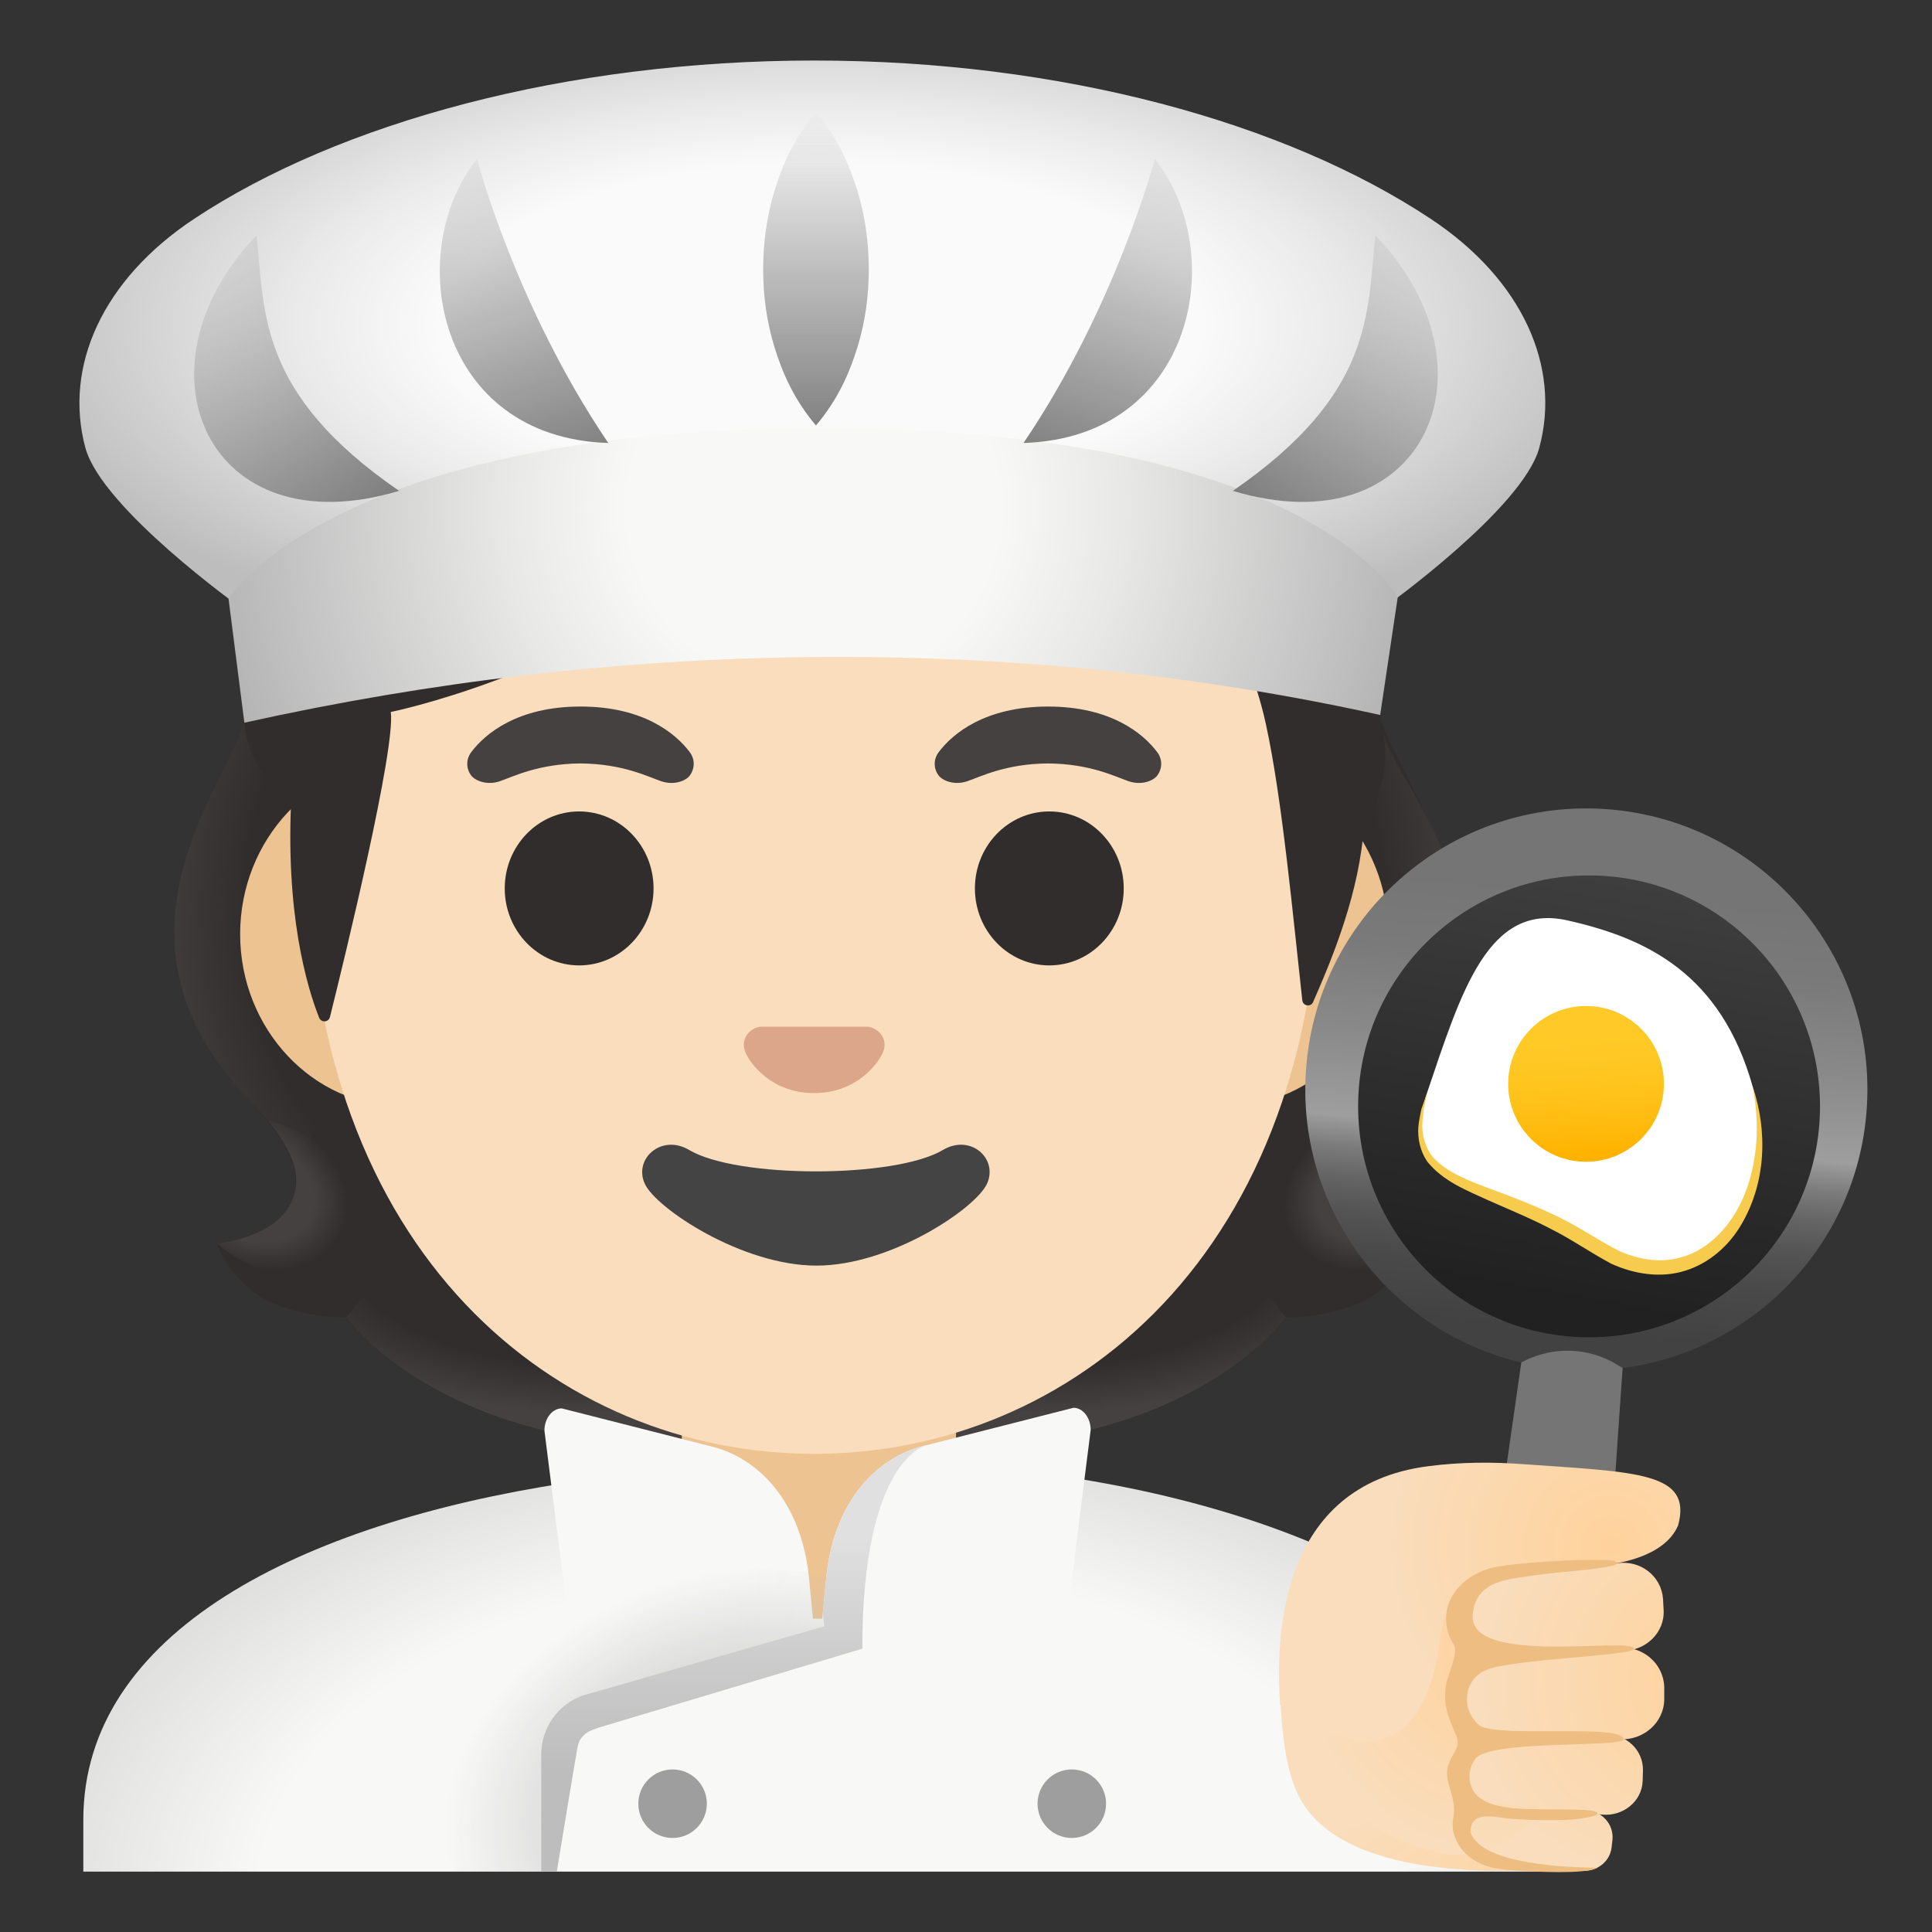
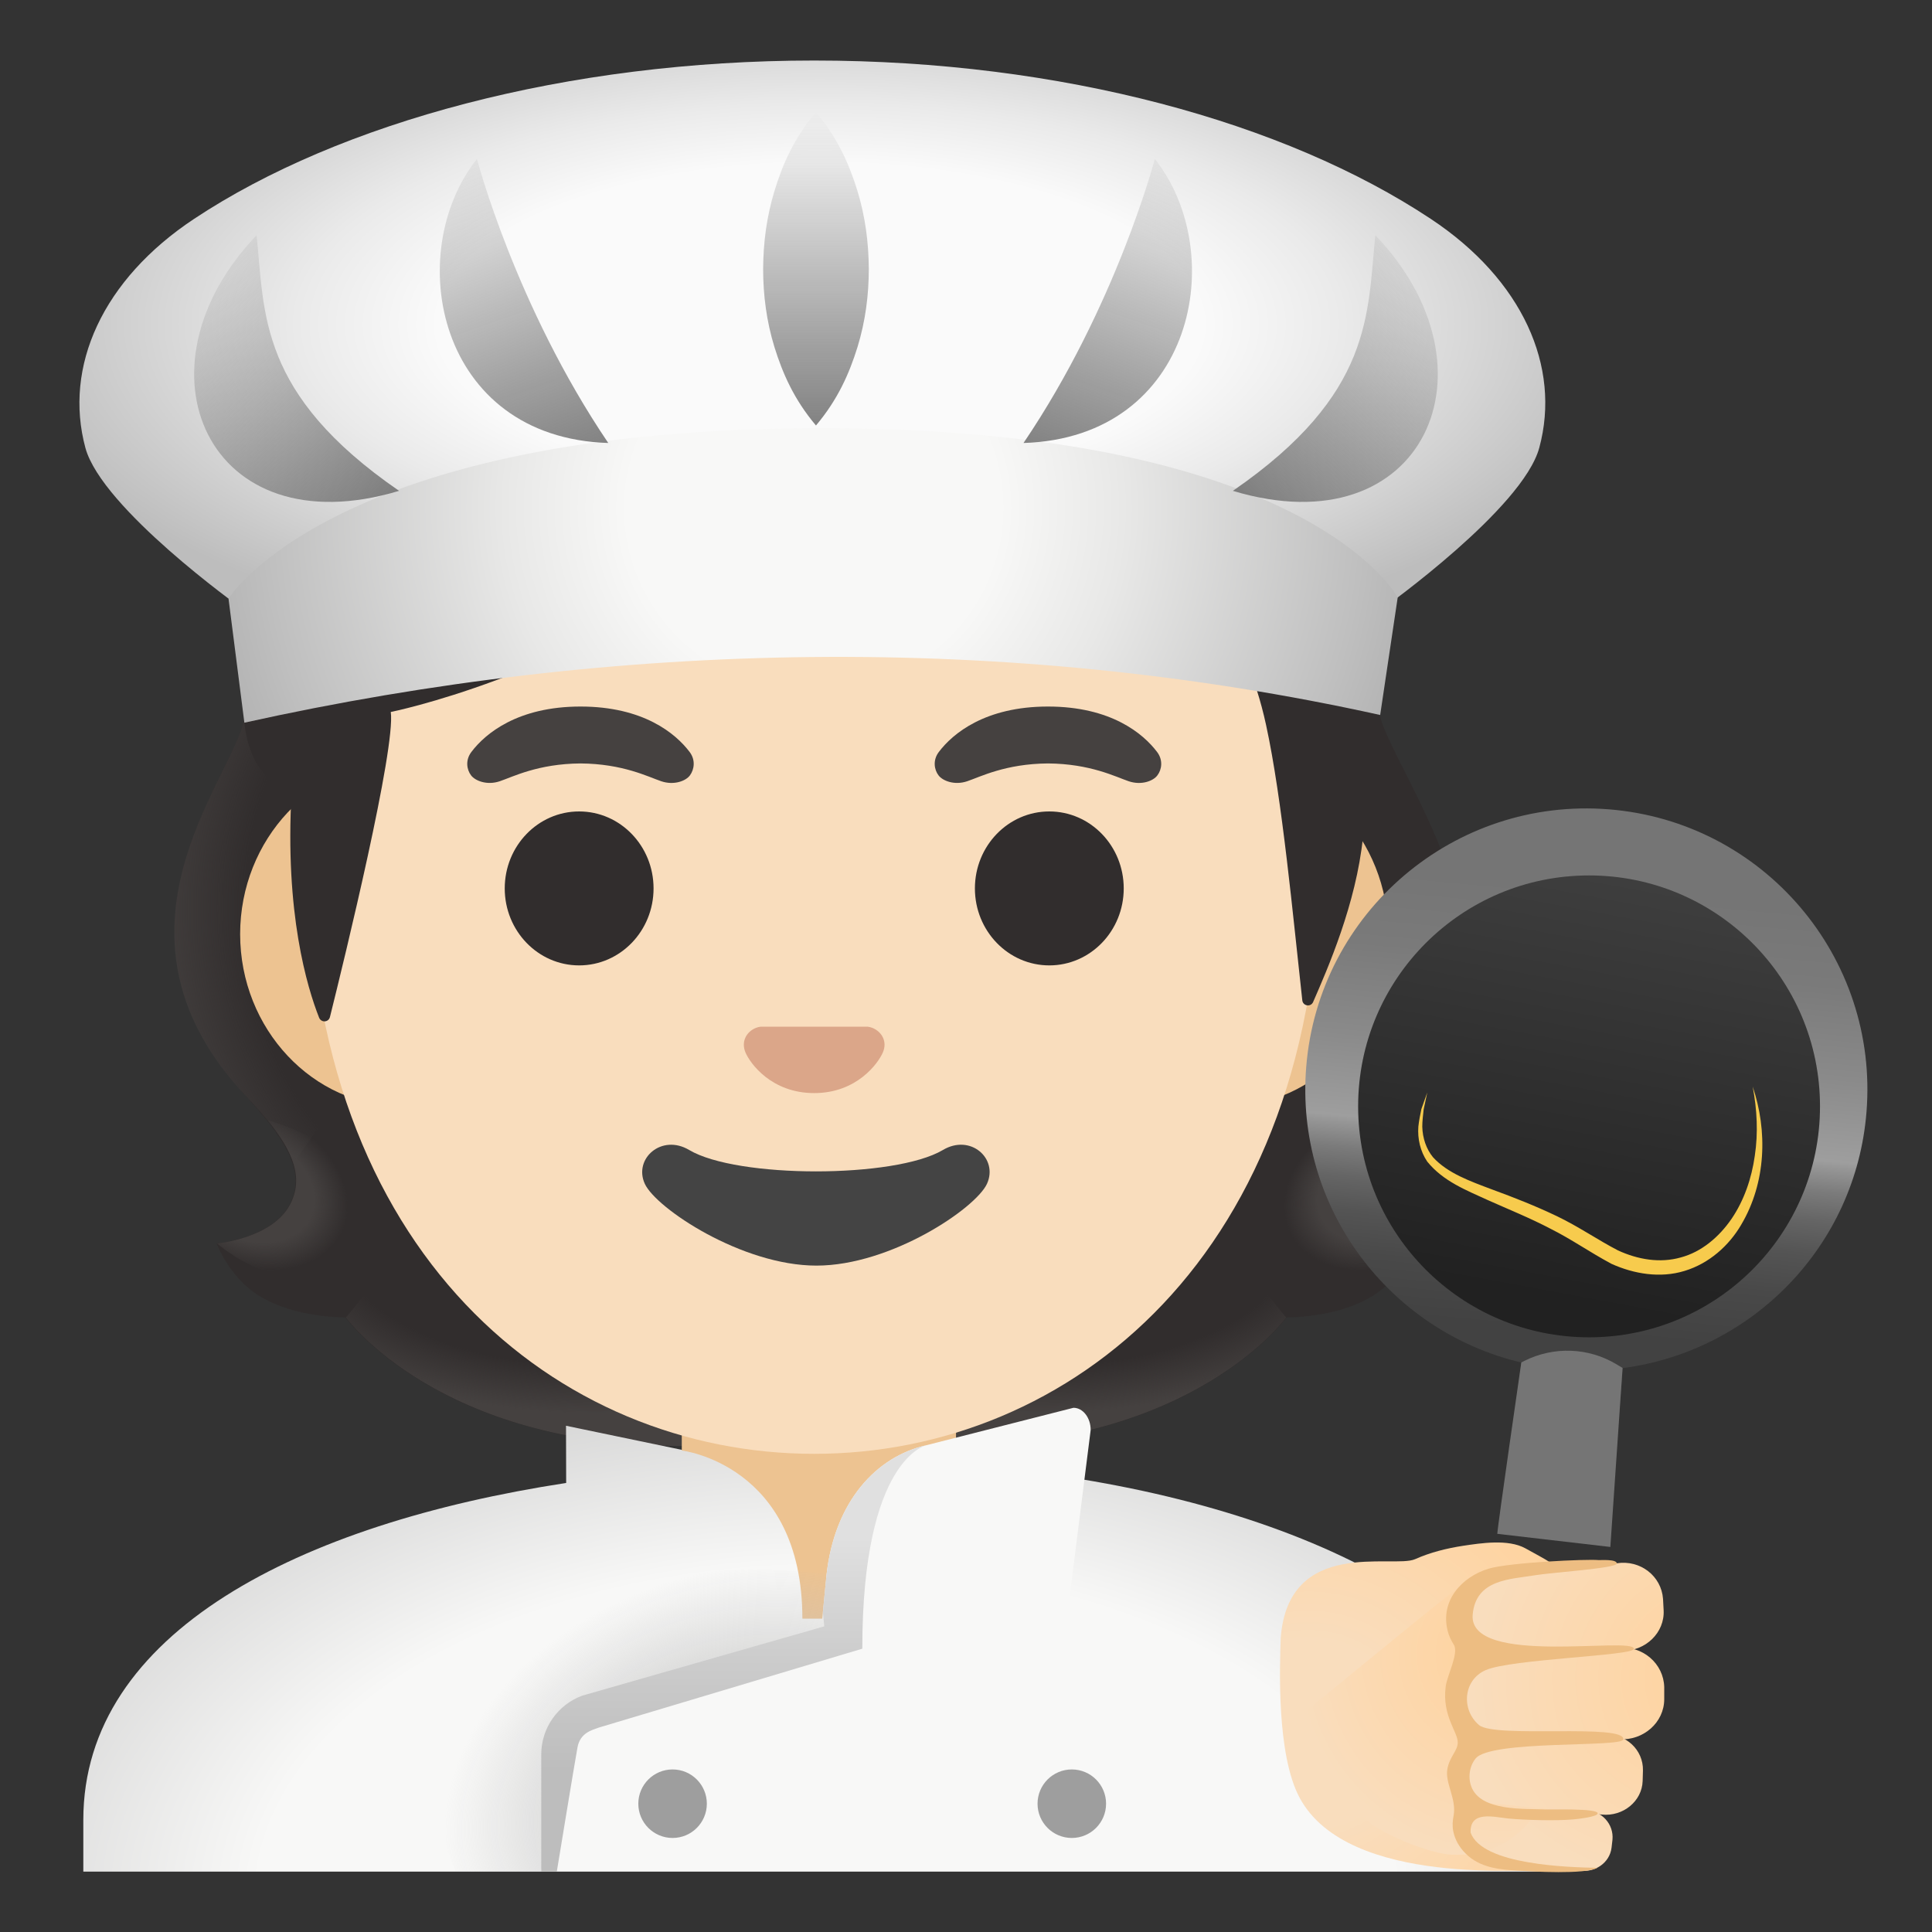
<svg xmlns="http://www.w3.org/2000/svg" version="1.1" id="Layer_1" x="0px" y="0px" viewBox="0 0 128 128" style="enable-background:new 0 0 128 128;" xml:space="preserve">
  <rect x="0" y="0" width="128" height="128" fill="#333333" stroke="none" />
  <g id="hairGroup_7_">
    <path id="hair_7_" style="fill:#312D2D;" d="M88.95,79.85c-1.25-2.27-0.2-5.22,3.06-7.44c10.73-7.31,1.25-19.75-0.48-24.6   c0.03-0.06-0.86-1.86-0.83-1.92L88.9,45.8c-0.57-0.08-15.14-1.28-34.84-1.29c-19.71,0-34.7,1.2-35.28,1.29c0,0-2.65,1.95-2.63,2.01   c-1.01,4.06-9.76,13.97-0.05,24.6c2.66,2.91,4.3,5.17,3.06,7.44c-1.21,2.21-4.81,2.53-4.81,2.53s0.83,2.26,2.83,3.48   c1.85,1.13,4.13,1.39,5.7,1.43c0,0,6.15,8.51,22.23,8.51l8.95,0l8.95,0c16.08,0,22.23-8.51,22.23-8.51c1.57-0.04,3.85-0.3,5.7-1.43   c2-1.22,2.83-3.48,2.83-3.48S90.16,82.06,88.95,79.85z" />
    <g id="hairHighlights_4_">
      <radialGradient id="SVGID_1_" cx="109.583" cy="45.85" r="23.419" gradientTransform="matrix(1 0 0 0.491 -40.946 59.629)" gradientUnits="userSpaceOnUse">
        <stop offset="0.728" style="stop-color:#454140;stop-opacity:0" />
        <stop offset="1" style="stop-color:#454140" />
      </radialGradient>
      <path style="fill:url(#SVGID_1_);" d="M54.04,95.79v-9.44l28.57-2.26l2.6,3.2c0,0-6.15,8.51-22.23,8.51L54.04,95.79z" />
      <radialGradient id="SVGID_2_" cx="86.518" cy="49.332" r="6.921" gradientTransform="matrix(-0.906 0.424 -0.314 -0.672 185.576 75.145)" gradientUnits="userSpaceOnUse">
        <stop offset="0.663" style="stop-color:#454140" />
        <stop offset="1" style="stop-color:#454140;stop-opacity:0" />
      </radialGradient>
      <path style="fill:url(#SVGID_2_);" d="M85.15,83.16c-4.28-6.5,5.21-8.93,5.21-8.93s0.01,0.01,0.01,0.01    c-1.65,2.05-2.4,3.84-1.43,5.61c1.21,2.21,4.81,2.53,4.81,2.53S88.85,86.74,85.15,83.16z" />
      <radialGradient id="SVGID_3_" cx="104.349" cy="68.377" r="29.491" gradientTransform="matrix(-0.075 -0.997 0.831 -0.062 24.831 167.934)" gradientUnits="userSpaceOnUse">
        <stop offset="0.725" style="stop-color:#454140;stop-opacity:0" />
        <stop offset="1" style="stop-color:#454140" />
      </radialGradient>
-       <path style="fill:url(#SVGID_3_);" d="M91.55,47.81c0.01,4.06,10.83,11.77,0.72,24.35c-0.53,0.66-3.01,3.01-3.57,4.92    c0,0-9.54-13.31-12.39-21.13c-0.57-1.58-1.1-3.2-1.17-4.88c-0.05-1.26,0.14-2.76,0.87-3.83c0.89-1.31,15.04-0.54,15.04-0.54    C91.04,46.72,91.55,47.81,91.55,47.81z" />
      <radialGradient id="SVGID_4_" cx="34.259" cy="68.515" r="29.721" gradientTransform="matrix(0.075 -0.997 -0.831 -0.062 88.644 97.911)" gradientUnits="userSpaceOnUse">
        <stop offset="0.725" style="stop-color:#454140;stop-opacity:0" />
        <stop offset="1" style="stop-color:#454140" />
      </radialGradient>
      <path style="fill:url(#SVGID_4_);" d="M16.15,47.81c-1.01,4.06-9.65,13.85-0.28,24.35c0.56,0.63,3.01,3.01,3.57,4.92    c0,0,9.54-13.31,12.39-21.13c0.58-1.58,1.1-3.2,1.17-4.88c0.05-1.26-0.14-2.76-0.87-3.83c-0.89-1.31-1.93-0.96-3.44-0.96    c-2.88,0-10.79,0.42-11.77,0.42C16.92,46.72,16.15,47.81,16.15,47.81z" />
      <radialGradient id="SVGID_5_" cx="39.494" cy="45.85" r="23.419" gradientTransform="matrix(-1 0 0 0.491 78.988 59.629)" gradientUnits="userSpaceOnUse">
        <stop offset="0.728" style="stop-color:#454140;stop-opacity:0" />
        <stop offset="1" style="stop-color:#454140" />
      </radialGradient>
      <path style="fill:url(#SVGID_5_);" d="M54.09,95.79v-9.44l-28.57-2.26l-2.6,3.2c0,0,6.15,8.51,22.23,8.51L54.09,95.79z" />
      <radialGradient id="SVGID_6_" cx="16.429" cy="49.332" r="6.921" gradientTransform="matrix(0.906 0.424 0.314 -0.672 -13.961 104.85)" gradientUnits="userSpaceOnUse">
        <stop offset="0.663" style="stop-color:#454140" />
        <stop offset="1" style="stop-color:#454140;stop-opacity:0" />
      </radialGradient>
      <path style="fill:url(#SVGID_6_);" d="M22.98,83.16c4.28-6.5-5.21-8.93-5.21-8.93s-0.01,0.01-0.01,0.01    c1.65,2.05,2.4,3.84,1.43,5.61c-1.21,2.21-4.81,2.53-4.81,2.53S19.28,86.74,22.98,83.16z" />
    </g>
  </g>
  <radialGradient id="SVGID_7_" cx="54.771" cy="2.154" r="67.35" gradientTransform="matrix(1 0 0 -0.586 0 127.104)" gradientUnits="userSpaceOnUse">
    <stop offset="0.559" style="stop-color:#F8F8F7" />
    <stop offset="1" style="stop-color:#C6C6C6" />
  </radialGradient>
  <path style="fill:url(#SVGID_7_);" d="M103.03,120.57c0-12.02-14.29-19.93-32.22-22.7v-3.24c-0.6,0-8.81,1.69-8.81,1.69H46.44  l-8.94-1.86l0.01,3.79c-17.63,2.7-31.99,9.89-31.99,22.32V124h97.5V120.57z" />
  <g id="neck_6_">
    <path style="fill:#EDC391;" d="M54.25,89.08h-9.08v7.02c0,0,7.99,0.92,7.99,11.14h2.7c0.3-11.24,7.48-11.24,7.48-11.24v-6.91   L54.25,89.08L54.25,89.08z" />
  </g>
  <g id="collar_3_">
-     <path style="fill:#F8F8F7;" d="M53.94,108.06c-0.04-0.36-0.31-3.22-0.36-3.69c-0.54-4.86-3.3-7.83-6.61-8.58l-9.75-2.48   c-0.63,0-1.15,0.66-1.15,1.47l1.5,11.89l13.57,3.57L53.94,108.06z" />
    <circle style="fill:#9E9E9E;" cx="44.56" cy="119.5" r="2.27" />
    <circle style="fill:#9E9E9E;" cx="71.01" cy="119.5" r="2.27" />
    <path style="fill:#F8F8F7;" d="M54.4,108.02c0.04-0.36,0.31-3.22,0.36-3.69c0.54-4.86,3.3-7.83,6.61-8.58l9.75-2.48   c0.63,0,1.14,0.66,1.14,1.47l-1.5,11.89l-13.57,3.57L54.4,108.02z" />
    <radialGradient id="SVGID_8_" cx="49.061" cy="8.909" r="19.949" gradientTransform="matrix(0.963 -0.269 -0.203 -0.728 3.628 138.787)" gradientUnits="userSpaceOnUse">
      <stop offset="0.153" style="stop-color:#BDBDBD" />
      <stop offset="1" style="stop-color:#BDBDBD;stop-opacity:0" />
    </radialGradient>
    <path style="fill:url(#SVGID_8_);" d="M56.11,104.36c-2.19-0.08-6.2-0.82-10.48-0.02c-10.97,2.07-17.55,10.46-16.09,17.72   c0.14,0.68,0.37,1.32,0.65,1.94h5.67l1.21-9.93c1.4-1.52,19.16-5.74,19.16-5.74L56.11,104.36z" />
    <linearGradient id="SVGID_9_" gradientUnits="userSpaceOnUse" x1="48.617" y1="4.04" x2="48.617" y2="26.097" gradientTransform="matrix(1 0 0 -1 0 128)">
      <stop offset="0.299" style="stop-color:#BDBDBD" />
      <stop offset="0.657" style="stop-color:#CDCDCD" />
      <stop offset="1" style="stop-color:#E0E0E0" />
    </linearGradient>
    <path style="fill:url(#SVGID_9_);" d="M54.76,104.33c-0.05,0.43-0.19,1.99-0.24,2.48l0.09,0.94l-16.03,4.59   c-1.63,0.6-2.72,2.15-2.72,3.89V124h1.03c0,0,1.19-7.26,1.37-8.23s0.95-1.14,1.4-1.31l17.47-5.23c0-12.62,4.25-13.48,4.25-13.48   C58.06,96.5,55.3,99.47,54.76,104.33z" />
  </g>
  <g id="ears_6_">
    <path style="fill:#EDC391;" d="M81.27,50.48H73.9H33.99h-7.37c-5.89,0-10.71,5.13-10.71,11.41S20.73,73.3,26.62,73.3h7.37H73.9   h7.37c5.89,0,10.71-5.14,10.71-11.41S87.16,50.48,81.27,50.48z" />
  </g>
  <g id="head_6_">
    <path style="fill:#F9DDBD;" d="M53.94,11.11L53.94,11.11L53.94,11.11c-17.4,0-33.52,18.61-33.52,45.4   c0,26.64,16.61,39.81,33.52,39.81s33.52-13.17,33.52-39.81C87.46,29.72,71.35,11.11,53.94,11.11z" />
  </g>
  <g id="hairGroup_6_">
    <path id="hair_6_" style="fill:#312D2D;" d="M16.19,47.88c0.41,3.99,3.13,4.6,3.13,4.6c-0.46,8.01,1.03,12.94,1.82,14.94   c0.14,0.35,0.63,0.32,0.72-0.04c0.99-3.97,4.36-17.8,4.03-20.21c0,0,11.34-2.25,22.17-10.22c2.2-1.62,4.59-3,7.13-4.01   c13.59-5.41,16.43,3.82,16.43,3.82s9.42-1.81,12.26,11.27c1.07,4.9,1.79,12.75,2.4,18.24c0.04,0.39,0.57,0.47,0.72,0.11   c0.95-2.18,2.85-6.5,3.3-10.91c0.16-1.55,2.29-3.6,1.12-8.09c-1.33-5.13-6.7-29.56-37.61-29.56S15.55,41.61,16.19,47.88z" />
  </g>
  <g id="eyes_3_">
    <ellipse style="fill:#312D2D;" cx="38.37" cy="58.86" rx="4.93" ry="5.1" />
    <ellipse style="fill:#312D2D;" cx="69.52" cy="58.86" rx="4.93" ry="5.1" />
  </g>
  <path id="mouth_3_" style="fill:#444444;" d="M62.47,76.19c-3.19,1.89-13.63,1.89-16.81,0c-1.83-1.09-3.7,0.58-2.94,2.24  c0.75,1.63,6.44,5.42,11.37,5.42s10.55-3.79,11.3-5.42C66.15,76.76,64.3,75.1,62.47,76.19z" />
  <g id="eyebrows_3_">
    <path style="fill:#454140;" d="M45.69,49.82c-0.93-1.23-3.07-3.01-7.23-3.01s-6.31,1.79-7.23,3.01c-0.41,0.54-0.31,1.17-0.02,1.55   c0.26,0.35,1.04,0.68,1.9,0.39s2.54-1.16,5.35-1.18c2.81,0.02,4.49,0.89,5.35,1.18c0.86,0.29,1.64-0.03,1.9-0.39   C45.99,50.99,46.1,50.36,45.69,49.82z" />
    <path style="fill:#454140;" d="M76.66,49.82c-0.93-1.23-3.07-3.01-7.23-3.01s-6.31,1.79-7.23,3.01c-0.41,0.54-0.31,1.17-0.02,1.55   c0.26,0.35,1.04,0.68,1.9,0.39s2.54-1.16,5.35-1.18c2.81,0.02,4.49,0.89,5.35,1.18c0.86,0.29,1.64-0.03,1.9-0.39   C76.97,50.99,77.07,50.36,76.66,49.82z" />
  </g>
  <path id="nose_3_" style="fill:#DBA689;" d="M57.8,68.1c-0.11-0.04-0.21-0.07-0.32-0.08h-7.08c-0.11,0.01-0.22,0.04-0.32,0.08  c-0.64,0.26-0.99,0.92-0.69,1.63c0.3,0.71,1.71,2.69,4.55,2.69s4.25-1.99,4.55-2.69C58.8,69.03,58.44,68.36,57.8,68.1z" />
  <g id="pan_3_">
    <g>
      <linearGradient id="SVGID_10_" gradientUnits="userSpaceOnUse" x1="106.851" y1="74.471" x2="102.556" y2="28.823" gradientTransform="matrix(1 0 0 -1 0 128)">
        <stop offset="0.119" style="stop-color:#757575" />
        <stop offset="0.226" style="stop-color:#7A7A7A" />
        <stop offset="0.359" style="stop-color:#8A8A8A" />
        <stop offset="0.479" style="stop-color:#9E9E9E" />
        <stop offset="0.488" style="stop-color:#969696" />
        <stop offset="0.524" style="stop-color:#7B7B7B" />
        <stop offset="0.566" style="stop-color:#656565" />
        <stop offset="0.615" style="stop-color:#545454" />
        <stop offset="0.676" style="stop-color:#494949" />
        <stop offset="0.76" style="stop-color:#424242" />
        <stop offset="0.996" style="stop-color:#404040" />
      </linearGradient>
      <path style="fill:url(#SVGID_10_);" d="M106.59,53.62c-10.25-0.82-19.23,6.82-20.05,17.07c-0.75,9.28,5.46,17.5,14.25,19.58    l-1.25,9.78c0.01,0,7.07,0.8,7.16,0.82l0.81-10.23c8.54-1.11,15.44-8.05,16.15-16.97C124.48,63.42,116.84,54.44,106.59,53.62z" />
    </g>
    <linearGradient id="SVGID_11_" gradientUnits="userSpaceOnUse" x1="102.918" y1="41.937" x2="108.416" y2="71.628" gradientTransform="matrix(1 0 0 -1 0 128)">
      <stop offset="0" style="stop-color:#212121" />
      <stop offset="0.996" style="stop-color:#404040" />
    </linearGradient>
    <circle style="fill:url(#SVGID_11_);" cx="105.28" cy="73.3" r="15.3" />
-     <path style="fill:#FFFFFF;" d="M116.12,71.99c2.1,7.47-3.29,15.26-10.41,10.57s-13.41-3.51-11.15-10.2   c2.26-6.69,4.04-12.57,9.29-11.38C109.11,62.16,114.02,64.52,116.12,71.99z" />
    <linearGradient id="SVGID_12_" gradientUnits="userSpaceOnUse" x1="122.132" y1="76.98" x2="122.132" y2="67.421" gradientTransform="matrix(0.998 -0.059 -0.059 -0.998 -12.567 150.804)">
      <stop offset="0" style="stop-color:#FFCA28" />
      <stop offset="0.341" style="stop-color:#FFC825" />
      <stop offset="0.629" style="stop-color:#FFC21A" />
      <stop offset="0.898" style="stop-color:#FFB809" />
      <stop offset="1" style="stop-color:#FFB300" />
    </linearGradient>
-     <circle style="fill:url(#SVGID_12_);" cx="105.08" cy="71.81" r="5.16" />
    <g>
      <path style="fill:#F7CB4D;" d="M116.12,71.99c0.99,2.92,0.9,6.35-0.76,9.15c-0.81,1.39-2.13,2.57-3.75,3.06    c-1.62,0.5-3.37,0.2-4.85-0.47c-1.47-0.79-2.65-1.63-4.03-2.32c-1.35-0.71-2.77-1.28-4.18-1.91c-1.39-0.64-2.93-1.23-3.99-2.54    c-0.47-0.69-0.65-1.53-0.59-2.32c0.04-0.39,0.12-0.78,0.2-1.16l0.39-1.1l-0.24,1.13c-0.04,0.38-0.09,0.76-0.09,1.14    c0.02,0.75,0.26,1.47,0.71,2.02c0.98,1.07,2.47,1.59,3.9,2.13c1.45,0.53,2.9,1.1,4.32,1.78c1.4,0.67,2.77,1.61,4.03,2.26    c1.32,0.61,2.79,0.86,4.16,0.47c1.37-0.36,2.54-1.35,3.37-2.56c0.83-1.22,1.33-2.68,1.54-4.18    C116.49,75.06,116.41,73.51,116.12,71.99z" />
    </g>
    <path style="fill:#757575;" d="M99.2,101.62c0-0.37,1.59-11.35,1.59-11.35l0.21-0.11c1.94-0.97,4.24-0.89,6.1,0.23l0.4,0.24   l-0.81,11.86L99.2,101.62z" />
  </g>
  <g id="hat_3_">
    <radialGradient id="SVGID_13_" cx="54.316" cy="106.511" r="54.71" gradientTransform="matrix(1 0 0 -0.422 0 66.437)" gradientUnits="userSpaceOnUse">
      <stop offset="0.462" style="stop-color:#FAFAFA" />
      <stop offset="0.634" style="stop-color:#EAEAEA" />
      <stop offset="0.969" style="stop-color:#C1C1C1" />
      <stop offset="1" style="stop-color:#BDBDBD" />
    </radialGradient>
    <path style="fill:url(#SVGID_13_);" d="M94.79,14.5C85.14,8.1,70.31,4.01,53.94,4.01S22.51,8.1,12.86,14.5   c-6.07,4.02-8.66,9.79-7.2,15.18C6.76,33.69,15.9,40.22,15.9,40.22c11.16,5.24,12.22-3.69,37.92-3.72   c25.7,0.03,26.76,8.96,37.92,3.72c0,0,9.15-6.53,10.24-10.55C103.44,24.29,100.86,18.52,94.79,14.5z" />
    <radialGradient id="SVGID_14_" cx="53.91" cy="94.378" r="40.654" gradientTransform="matrix(1 6.500000e-03 6.400000e-03 -0.976 -0.604 125.411)" gradientUnits="userSpaceOnUse">
      <stop offset="0.303" style="stop-color:#F8F8F7" />
      <stop offset="0.504" style="stop-color:#E8E8E7" />
      <stop offset="0.895" style="stop-color:#BFBFBF" />
      <stop offset="1" style="stop-color:#B3B3B3" />
    </radialGradient>
    <path style="fill:url(#SVGID_14_);" d="M16.19,47.88l-1.05-8.22c0,0,6.93-11.29,39.26-11.29S92.6,39.59,92.6,39.59l-1.16,7.78   C66.75,41.91,40.81,42.42,16.19,47.88z" />
    <linearGradient id="SVGID_15_" gradientUnits="userSpaceOnUse" x1="29.279" y1="118.86" x2="36.779" y2="97.36" gradientTransform="matrix(1 0 0 -1 0 128)">
      <stop offset="0" style="stop-color:#757575;stop-opacity:0" />
      <stop offset="1" style="stop-color:#757575;stop-opacity:0.9" />
    </linearGradient>
    <path style="fill:url(#SVGID_15_);" d="M31.6,10.53c0,0,2.55,9.74,8.7,18.82C28.95,28.99,26.66,16.75,31.6,10.53z" />
    <linearGradient id="SVGID_16_" gradientUnits="userSpaceOnUse" x1="10.905" y1="110.242" x2="25.405" y2="95.117" gradientTransform="matrix(1 0 0 -1 0 128)">
      <stop offset="0" style="stop-color:#757575;stop-opacity:0" />
      <stop offset="1" style="stop-color:#757575;stop-opacity:0.9" />
    </linearGradient>
    <path style="fill:url(#SVGID_16_);" d="M17,15.59c0.54,5.17,0.1,10.5,9.44,16.93C13.77,36.34,8.52,24.42,17,15.59z" />
    <linearGradient id="SVGID_17_" gradientUnits="userSpaceOnUse" x1="273.14" y1="118.86" x2="280.64" y2="97.36" gradientTransform="matrix(-1 0 0 -1 351.971 128)">
      <stop offset="0" style="stop-color:#757575;stop-opacity:0" />
      <stop offset="1" style="stop-color:#757575;stop-opacity:0.9" />
    </linearGradient>
    <path style="fill:url(#SVGID_17_);" d="M76.51,10.53c0,0-2.55,9.74-8.7,18.82C79.16,28.99,81.45,16.75,76.51,10.53z" />
    <linearGradient id="SVGID_18_" gradientUnits="userSpaceOnUse" x1="254.766" y1="110.241" x2="269.265" y2="95.116" gradientTransform="matrix(-1 0 0 -1 351.971 128)">
      <stop offset="0" style="stop-color:#757575;stop-opacity:0" />
      <stop offset="1" style="stop-color:#757575;stop-opacity:0.9" />
    </linearGradient>
    <path style="fill:url(#SVGID_18_);" d="M91.12,15.59c-0.54,5.17-0.1,10.5-9.44,16.93C94.35,36.34,99.6,24.42,91.12,15.59z" />
    <g>
      <linearGradient id="SVGID_19_" gradientUnits="userSpaceOnUse" x1="54.056" y1="120.573" x2="54.056" y2="99.801" gradientTransform="matrix(1 0 0 -1 0 128)">
        <stop offset="0" style="stop-color:#757575;stop-opacity:0" />
        <stop offset="1" style="stop-color:#757575;stop-opacity:0.9" />
      </linearGradient>
      <path style="fill:url(#SVGID_19_);" d="M54.06,7.43c1.45,1.73,2.2,3.46,2.74,5.19c0.53,1.73,0.75,3.46,0.76,5.19    c0,1.73-0.22,3.46-0.75,5.19c-0.54,1.73-1.29,3.46-2.75,5.19c-1.46-1.73-2.21-3.46-2.75-5.19c-0.53-1.73-0.75-3.46-0.75-5.19    c0.01-1.73,0.23-3.46,0.76-5.19C51.85,10.89,52.6,9.16,54.06,7.43z" />
    </g>
  </g>
  <g id="hand_3_">
    <radialGradient id="palm_1_" cx="34.064" cy="139.659" r="20.24" gradientTransform="matrix(-0.025 -1 -1.057 0.026 235.14 145.281)" gradientUnits="userSpaceOnUse">
      <stop offset="0.307" style="stop-color:#F9DDBD" />
      <stop offset="1" style="stop-color:#FFD29C" />
    </radialGradient>
    <path id="palm_7_" style="fill:url(#palm_1_);" d="M96.95,102.41c-1.11,0.17-2.19,0.44-3.2,0.89c-1.46,0.64-8.4-1.47-8.9,5.23   c-0.06,1.85-0.29,7.69,1.25,10.57c3.22,6.01,15.56,4.66,16.49,4.82c5.87,0.97,3.43-17.95,0.14-20.39   c-0.41-0.27-1.08-0.62-1.67-0.95C99.91,101.95,98.1,102.24,96.95,102.41z" />
    <radialGradient id="finger_1_" cx="113.591" cy="15.27" r="14.83" gradientTransform="matrix(0.94 -0.343 -0.343 -0.94 9.124 163.37)" gradientUnits="userSpaceOnUse">
      <stop offset="0" style="stop-color:#FFD29C" />
      <stop offset="1" style="stop-color:#F9DDBD" />
    </radialGradient>
    <path id="finger_19_" style="fill:url(#finger_1_);" d="M105.02,119.92l-6.64-0.21c-0.85-0.05-1.56,0.52-1.71,1.31l0,0   c-0.18,0.86,0.45,1.68,1.36,1.86l6.56,1.04c1.05,0.19,2.06-0.49,2.18-1.51l0.06-0.52C106.93,120.85,106.11,119.95,105.02,119.92z" />
    <radialGradient id="palm_2_" cx="99.486" cy="18.444" r="13.544" gradientTransform="matrix(1 -4.700000e-03 -4.700000e-03 -1 0.024 128.508)" gradientUnits="userSpaceOnUse">
      <stop offset="0" style="stop-color:#FFD29C" />
      <stop offset="1" style="stop-color:#F9DDBD" />
    </radialGradient>
    <path id="palm_6_" style="fill:url(#palm_2_);" d="M96.56,105.25c-0.17,0-10.05,8.14-10.05,8.14s0.22,3.98,4.04,7.23   c1.08,0.91,4.19,2.21,5.65,2.26C106.18,123.25,104.95,105.21,96.56,105.25z" />
    <radialGradient id="finger_2_" cx="108.116" cy="26.668" r="14.817" gradientTransform="matrix(1.013 0.178 0.177 -0.984 -7.518 109.419)" gradientUnits="userSpaceOnUse">
      <stop offset="0" style="stop-color:#FFD29C" />
      <stop offset="1" style="stop-color:#F9DDBD" />
    </radialGradient>
-     <path id="finger_18_" style="fill:url(#finger_2_);" d="M84.81,112.94c0,0,1.37,1.08,3.41,1.91c6.2,2.53,7.04-5.08,7.19-6.26   c0.81-6.05,6.16-4.65,10.7-4.9c0.94-0.05,4.17-0.51,5.07-2.63c0.95-3.53-2.68-3.52-10.33-4.06c-2.08-0.15-4.16-0.13-6.23,0.14   C84.74,98.41,84.51,108.39,84.81,112.94z" />
    <radialGradient id="finger_3_" cx="114.639" cy="15.998" r="16.857" gradientTransform="matrix(0.998 -0.056 -0.056 -0.998 0.801 133.588)" gradientUnits="userSpaceOnUse">
      <stop offset="0" style="stop-color:#FFD29C" />
      <stop offset="1" style="stop-color:#F9DDBD" />
    </radialGradient>
    <path id="finger_17_" style="fill:url(#finger_3_);" d="M107.19,109.17l-9.5,0.71c-1.28,0.08-1.31,1.05-1.39,2.26l0,0   c-0.11,1.31,0.04,2.44,1.43,2.54l9.54,0.55c1.61,0.1,2.99-1.11,2.99-2.66l0-0.79C110.22,110.21,108.83,109.01,107.19,109.17z" />
    <radialGradient id="finger_4_" cx="115.18" cy="16.451" r="16.108" gradientTransform="matrix(0.996 0.086 0.086 -0.996 -2.365 118.141)" gradientUnits="userSpaceOnUse">
      <stop offset="0" style="stop-color:#FFD29C" />
      <stop offset="1" style="stop-color:#F9DDBD" />
    </radialGradient>
    <path id="finger_16_" style="fill:url(#finger_4_);" d="M107.12,103.57l-8.16,1.06c-1.22,0.14-2.09,1.12-2.11,2.28l0,0   c-0.04,1.26,1.06,2.28,2.39,2.31l8.25,0.15c1.54,0.02,2.81-1.21,2.73-2.69l-0.04-0.75C110.07,104.42,108.68,103.33,107.12,103.57z" />
    <radialGradient id="finger_5_" cx="113.706" cy="16.26" r="16.114" gradientTransform="matrix(0.977 -0.214 -0.214 -0.977 5.087 150.471)" gradientUnits="userSpaceOnUse">
      <stop offset="0" style="stop-color:#FFD29C" />
      <stop offset="1" style="stop-color:#F9DDBD" />
    </radialGradient>
    <path id="finger_15_" style="fill:url(#finger_5_);" d="M106.27,114.92l-7.53,0.34c-1.12,0.03-2,0.85-2.11,1.9l0,0   c-0.14,1.14,0.78,2.17,1.99,2.3l7.51,0.76c1.4,0.14,2.66-0.88,2.7-2.23l0.02-0.69C108.88,115.93,107.71,114.83,106.27,114.92z" />
    <path id="tone_3_" style="fill:#EDBD82;" d="M107.55,115.24c0.12-1.07-8.51-0.06-9.56-0.95c-1.2-1.02-1.05-2.99,0.44-3.64   c1.68-0.74,9.83-0.95,9.82-1.41c0-0.85-10.99,1.2-10.68-2.27c0.21-2.35,2.48-2.33,4.16-2.61c1-0.17,5.39-0.46,5.39-0.77   c0-0.31-1.08-0.22-1.2-0.23c-0.8-0.08-5.95,0.16-7.3,0.57c-1.77,0.54-3.21,2.11-2.71,4.11c0.08,0.34,0.23,0.64,0.41,0.93   c0.35,0.54-0.44,2.01-0.54,2.77c-0.25,1.96,0.82,3.01,0.8,3.72c-0.01,0.54-0.54,0.92-0.69,1.75c-0.16,0.92,0.61,1.96,0.42,3.05   c-0.07,0.37-0.1,0.67-0.03,1.05c0.11,0.57,0.4,1.07,0.81,1.48c0.95,0.96,2.26,1.08,3.54,1.15c0.86,0.05,4.39,0.26,5.19-0.19   c-1.89-0.04-7.62-0.18-8.39-2.34c-0.05-1.47,1.52-1.03,2.5-0.93c1.11,0.11,3.19,0.16,4.31,0.06c0.31-0.03,1.61-0.17,1.61-0.4   c0-0.35-3.08-0.24-3.46-0.26c-1.38-0.06-4.29,0.14-4.91-1.51c-0.23-0.6-0.13-1.35,0.28-1.86   C98.74,115.26,107.48,115.79,107.55,115.24z" />
  </g>
</svg>